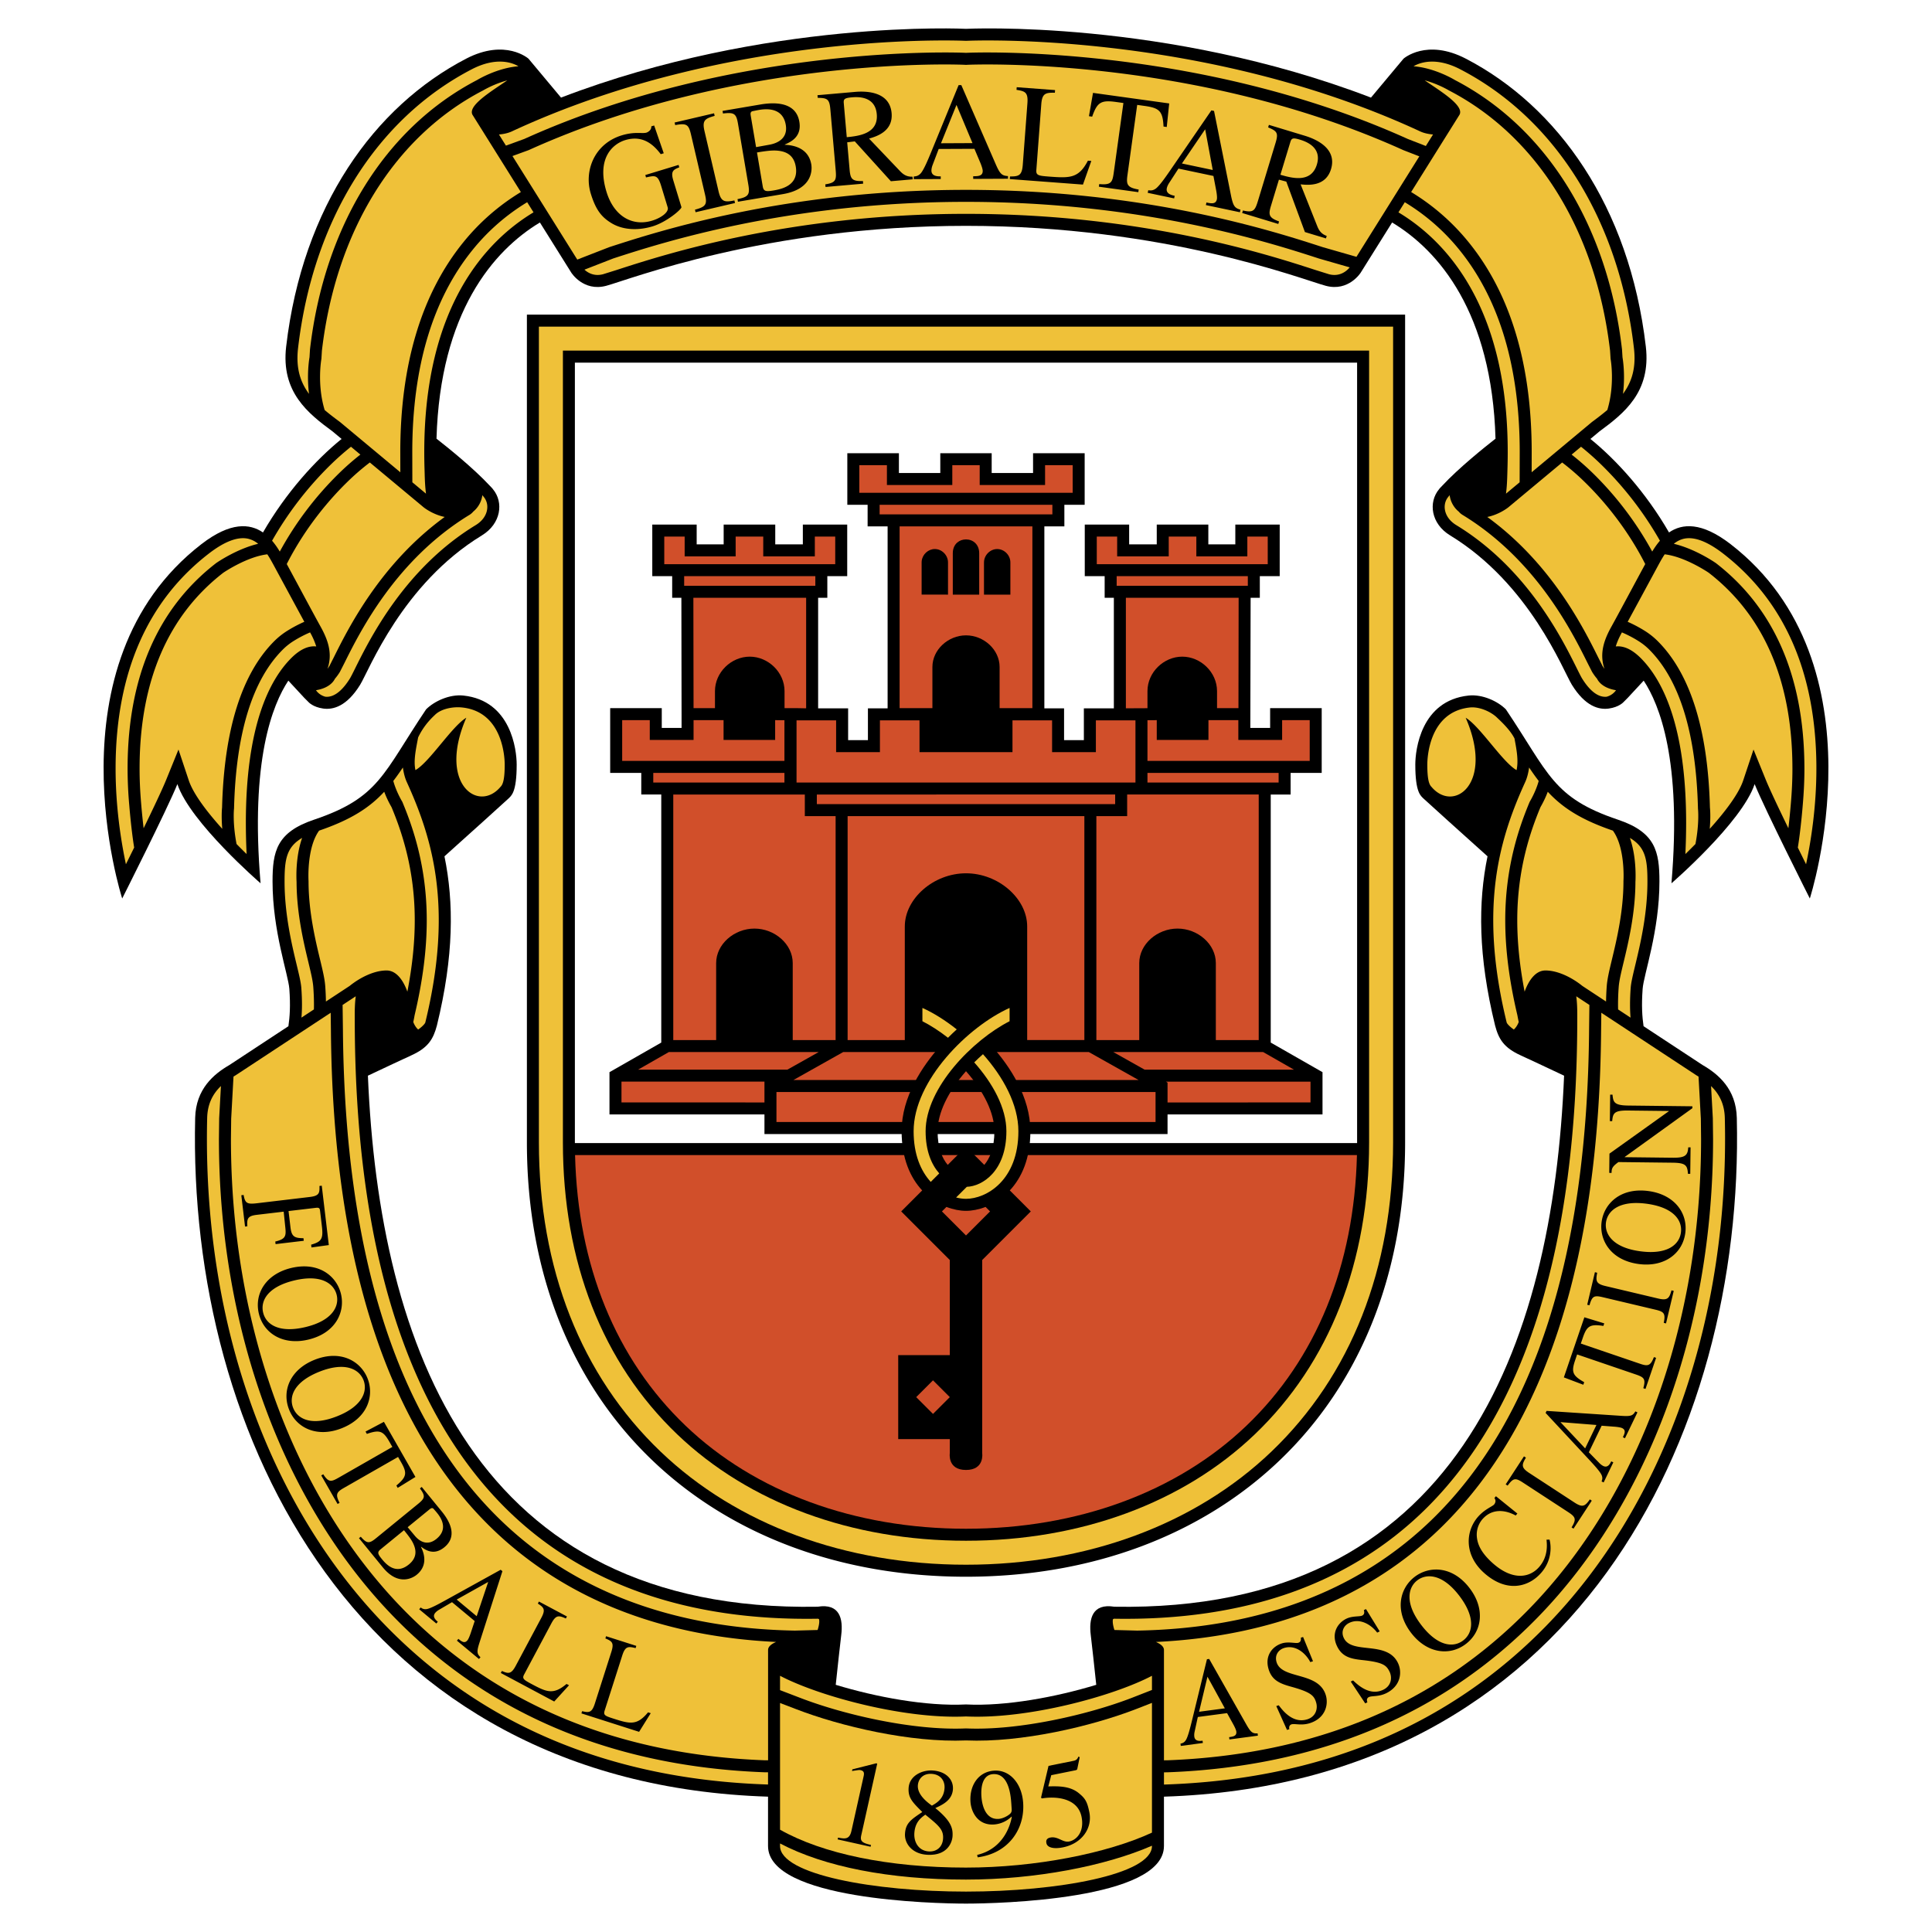
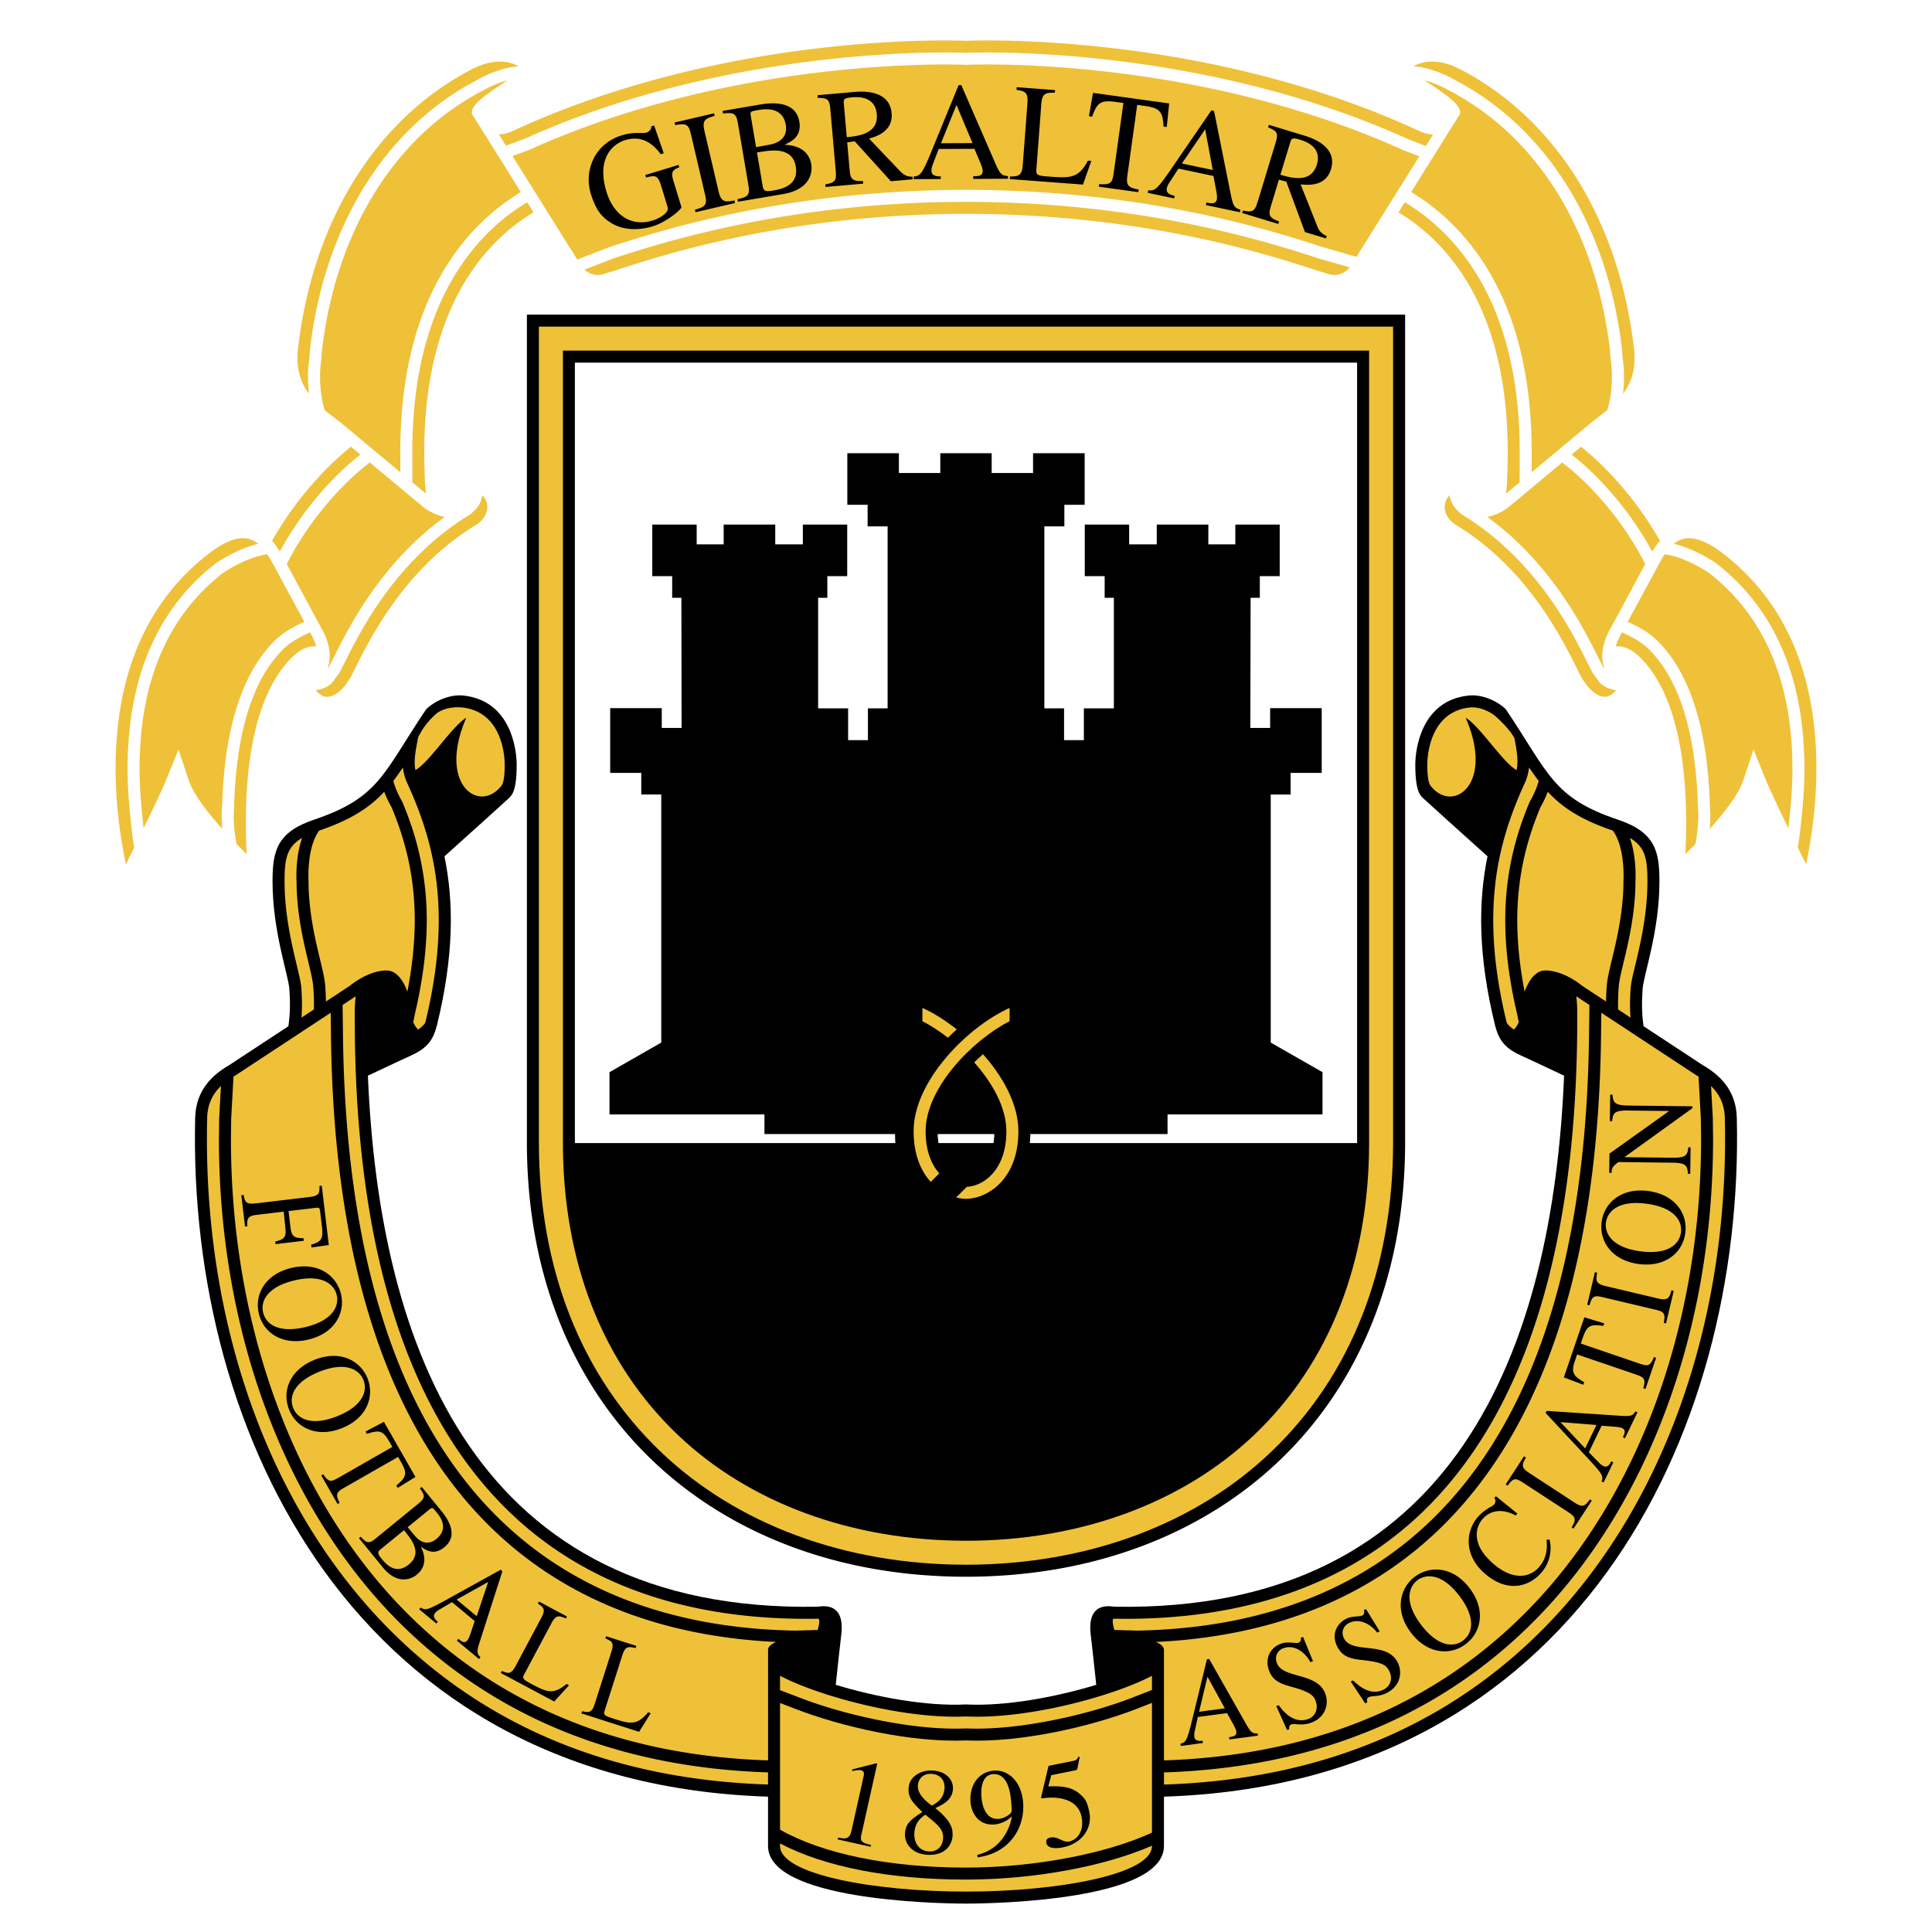
<svg xmlns="http://www.w3.org/2000/svg" width="2500" height="2500" viewBox="0 0 192.756 192.756">
  <g fill-rule="evenodd" clip-rule="evenodd">
-     <path fill="#fff" d="M0 0h192.756v192.756H0V0z" />
-     <path d="M172.664 54.292c-2.912-2.252-4.848-2.06-6.146-1.169-2.307-3.998-5.262-7.24-7.842-9.33l.902-.752c2.434-1.795 5.158-3.91 4.627-8.458-1.637-14.031-8.816-23.979-17.953-28.727-3.936-2.045-6.225 0-6.225 0l-3.244 3.882c-20.531-7.875-40.405-6.861-40.405-6.861S76.504 1.863 55.974 9.738l-3.245-3.882s-2.29-2.045-6.225 0c-9.137 4.748-16.316 14.696-17.954 28.727-.531 4.548 2.194 6.663 4.628 8.458l.903.752c-2.581 2.09-5.536 5.332-7.843 9.33-1.297-.891-3.233-1.083-6.146 1.169-15.48 11.97-7.9 35.35-7.9 35.35s4.469-8.857 5.506-11.411c1.277 3.831 8.299 9.895 8.299 9.895-1.04-12.298 1.196-17.833 2.77-20.219l1.6 1.726.419.419s.432.496 1.465.641c.989.138 2.353-.223 3.682-2.376.89-1.441 4.189-10.054 12.149-14.902 1.902-1.158 2.196-3.292 1.099-4.608 0 0-.091-.134-.31-.342-1.647-1.774-4.235-3.85-5.321-4.697.36-12.607 5.68-18.781 10.317-21.57l3.132 5.004s1.197 1.915 3.471 1.316 15.92-5.985 35.909-5.985c19.989 0 33.634 5.386 35.909 5.985 2.273.599 3.471-1.316 3.471-1.316l3.133-5.004c4.637 2.789 9.955 8.962 10.316 21.57-1.086.848-3.674 2.923-5.32 4.697-.219.208-.311.342-.311.342-1.096 1.317-.803 3.45 1.1 4.608 7.959 4.848 11.258 13.461 12.148 14.902 1.33 2.153 2.693 2.514 3.682 2.376 1.033-.145 1.467-.641 1.467-.641l.418-.419 1.6-1.726c1.572 2.386 3.811 7.921 2.77 20.219 0 0 7.021-6.064 8.299-9.895 1.037 2.554 5.506 11.411 5.506 11.411s7.578-23.38-7.903-35.35z" />
    <path d="M169.871 106.26l-5.893-3.875c-.135-.936-.215-2.025-.092-3.725.104-1.434 1.676-5.746 1.676-10.713 0-2.992-.396-4.908-4.129-6.164-6.541-2.2-6.885-4.607-11.193-11.012.07.106.139.223.205.345l-.205-.345c-.807-.809-2.332-1.52-3.709-1.377-4.777.497-5.326 5.446-5.326 6.883 0 2.812.537 3.112.836 3.411.215.213 4.133 3.737 6.369 5.747-.945 4.595-.945 9.932.754 16.876.363 1.377.883 2.229 2.574 2.992.621.281 2.82 1.314 4.311 2.018-1.121 27.027-10.732 53.58-44.869 52.982-2.234-.359-2.553 1.238-2.354 2.834.105.846.383 3.41.547 4.957-3.982 1.213-9.008 2.16-12.995 1.959-3.988.201-9.012-.746-12.996-1.959.165-1.547.441-4.111.547-4.957.2-1.596-.12-3.193-2.354-2.834-34.135.598-43.748-25.955-44.869-52.982 1.49-.703 3.689-1.736 4.312-2.018 1.69-.764 2.21-1.615 2.573-2.992 1.699-6.944 1.698-12.281.753-16.876 2.236-2.009 6.155-5.534 6.368-5.747.299-.299.838-.599.838-3.411 0-1.437-.551-6.386-5.327-6.883-1.376-.143-2.903.568-3.71 1.377l-.204.346c.066-.123.133-.239.204-.346-4.308 6.405-4.653 8.812-11.192 11.012-3.732 1.256-4.129 3.172-4.129 6.164 0 4.968 1.572 9.28 1.676 10.713.123 1.699.043 2.789-.093 3.725l-5.892 3.875c-1.556.898-3.343 2.395-3.411 5.268-.763 31.881 16.275 66.428 57.155 67.725v4.924c0 5.359 16.518 5.746 19.75 5.746 3.231 0 19.751-.387 19.751-5.746v-4.924c40.879-1.297 57.918-35.844 57.154-67.725-.067-2.874-1.854-4.37-3.411-5.268z" />
    <path d="M47.149 24.934c-3.992 4.925-6.016 11.716-6.016 20.181l.007 3.003 1.364 1.136c-.092-.664-.118-1.359-.137-2.07l-.013-.436a53.297 53.297 0 0 1-.025-1.632c0-14.676 6.282-21.154 10.901-23.931l-.632-1.01a20.888 20.888 0 0 0-5.449 4.759zM150.426 45.116c0 .533-.008 1.078-.025 1.632l-.012.436c-.02.711-.045 1.406-.137 2.07l1.363-1.136.008-3.003c0-8.465-2.025-15.256-6.016-20.181a20.853 20.853 0 0 0-5.451-4.758l-.633 1.01c4.622 2.776 10.903 9.254 10.903 23.93zM33.784 47.261a25.643 25.643 0 0 1 2.171-1.906l-.939-.783a27.263 27.263 0 0 0-2.068 1.832 34.489 34.489 0 0 0-5.803 7.545c.306.355.56.733.769 1.081a33.211 33.211 0 0 1 5.87-7.769zM36.899 46.142a23.537 23.537 0 0 0-2.28 1.976c-1.502 1.466-4.036 4.274-6.01 8.157.97 1.785 2.654 4.944 3.372 6.236.684 1.231 1.247 2.639.691 4.222.067-.093.135-.193.203-.304l-.006.021c.067-.145.188-.381.415-.826 1.447-2.911 4.675-9.397 11.084-14.047-1.212-.243-2.094-.957-2.094-.957l-5.375-4.478zM158.973 47.261a33.235 33.235 0 0 1 5.869 7.769c.209-.348.463-.726.77-1.081a34.454 34.454 0 0 0-5.805-7.545 27.267 27.267 0 0 0-2.066-1.832l-.939.783a25.98 25.98 0 0 1 2.171 1.906zM160.775 62.512c.717-1.292 2.4-4.452 3.371-6.236-1.975-3.883-4.508-6.691-6.01-8.157a23.653 23.653 0 0 0-2.279-1.976l-5.377 4.479s-.881.714-2.094.957c6.41 4.65 9.637 11.137 11.084 14.047.227.445.348.682.416.826a.207.207 0 0 1-.008-.021c.068.11.137.211.203.304-.554-1.584.009-2.992.694-4.223z" fill="#efc139" />
    <path d="M48.26 49.572l-.032-.038-.022-.032c-.002-.002-.029-.037-.083-.092a2.547 2.547 0 0 1-.91 1.635 1.491 1.491 0 0 1-.377.326c-7.353 4.478-10.944 11.703-12.481 14.795l-.446.874-.013.021c-.155.252-.311.46-.479.656-.146.3-.6.934-1.891 1.147.306.446.758.603.928.647 1.029.114 1.904-.923 2.459-1.822.105-.17.297-.556.519-1.003 1.486-2.991 4.968-9.994 12.026-14.293.633-.385 1.036-.93 1.137-1.532.016-.096.024-.191.024-.285a1.55 1.55 0 0 0-.359-1.004zM12.893 80.295a41.576 41.576 0 0 1-.163-3.615l.001-.272c.062-8.939 3.031-15.742 8.825-20.222l.013-.01.013-.009c.108-.075 2.069-1.417 4.174-1.911a2.4 2.4 0 0 0-1.031-.513c-1.028-.214-2.341.289-3.901 1.496-6.099 4.716-9.225 11.835-9.29 21.16l-.001.283c0 3.828.541 7.238 1.029 9.544l.823-1.664c-.285-1.762-.465-3.926-.492-4.267zM29.371 63.905a6.106 6.106 0 0 0-1.157.904c-3.039 3.039-4.674 8.363-4.863 15.825l-.001.027-.003.027c-.002.016-.152 1.419.254 3.52.342.349.68.687 1.005 1.003a66.422 66.422 0 0 1-.077-3.104c0-9.68 2.354-14.274 4.532-16.452 1.019-1.019 1.86-1.229 2.49-1.159a7.076 7.076 0 0 0-.614-1.401c-.527.223-1.079.508-1.566.81z" fill="#efc139" />
    <path d="M22.119 81.438c0-.49.028-.783.037-.861.2-7.765 1.953-13.355 5.212-16.614a7.408 7.408 0 0 1 1.374-1.076c.228-.142.861-.52 1.621-.85l-1.389-2.564-1.738-3.214c-.153-.277-.339-.616-.566-.955-1.994.235-4.234 1.731-4.392 1.838-5.481 4.243-8.291 10.728-8.351 19.271l-.001.27c0 1.125.052 2.273.159 3.514.043.541.13 1.467.244 2.438.963-1.98 1.868-3.889 2.259-4.852l1.22-3.002 1.024 3.074c.453 1.358 1.824 3.151 3.344 4.839-.043-.497-.057-.92-.057-1.256zM144.496 49.572l.031-.038.023-.032c.002-.002.029-.037.082-.092.105.777.537 1.34.91 1.635.098.118.219.229.377.326 7.354 4.478 10.945 11.703 12.482 14.795l.445.874.014.021c.156.252.311.46.479.656.146.3.6.934 1.891 1.147a1.662 1.662 0 0 1-.928.647c-1.029.114-1.904-.923-2.459-1.822-.105-.17-.297-.556-.52-1.003-1.486-2.991-4.969-9.994-12.027-14.293-.633-.385-1.035-.93-1.135-1.532a1.54 1.54 0 0 1-.025-.285c.001-.372.124-.721.36-1.004zM179.863 80.295c.109-1.271.164-2.453.164-3.615l-.002-.272c-.062-8.939-3.031-15.742-8.824-20.222l-.014-.01-.014-.009c-.107-.075-2.068-1.417-4.174-1.911a2.405 2.405 0 0 1 1.031-.513c1.027-.214 2.34.289 3.9 1.496 6.1 4.716 9.225 11.835 9.291 21.16v.283c0 3.828-.539 7.238-1.029 9.544-.258-.52-.535-1.082-.822-1.664.286-1.762.466-3.926.493-4.267zM163.385 63.905c.449.275.816.562 1.158.904 3.037 3.039 4.674 8.363 4.863 15.825v.027l.002.027c.002.016.152 1.419-.254 3.52-.342.349-.678.687-1.004 1.003.051-1.087.076-2.123.076-3.104 0-9.68-2.354-14.274-4.531-16.452-1.02-1.019-1.861-1.229-2.49-1.159.133-.447.34-.907.615-1.401.526.223 1.078.508 1.565.81z" fill="#efc139" />
    <path d="M170.637 81.438c0-.49-.027-.783-.037-.861-.197-7.765-1.951-13.355-5.211-16.614a7.467 7.467 0 0 0-1.373-1.076c-.229-.142-.863-.52-1.623-.85l1.389-2.564 1.738-3.214c.152-.277.34-.616.566-.955 1.994.235 4.234 1.731 4.393 1.838 5.48 4.243 8.291 10.728 8.35 19.271l.002.27c0 1.125-.053 2.273-.16 3.514a68.208 68.208 0 0 1-.244 2.438c-.963-1.98-1.867-3.889-2.26-4.852l-1.219-3.002-1.025 3.074c-.451 1.358-1.822 3.151-3.342 4.839.042-.497.056-.92.056-1.256zM52.306 13.864c21.196-9.576 43.726-8.607 43.952-8.597l.121.006.121-.006c.225-.011 22.757-.98 43.958 8.599l1.797.7.719-1.148c-.488-.041-.934-.146-1.27-.302-21.759-10.103-45.033-9.055-45.265-9.044l-.061.002-.061-.002c-.233-.012-23.506-1.06-45.265 9.044-.336.156-.781.261-1.27.302l.695 1.111c.93-.338 1.813-.658 1.829-.665zM131.604 25.797c-4.764-1.547-17.418-5.658-35.226-5.658-17.79 0-30.421 4.097-35.19 5.646l-2.876 1.119c.34.312.961.69 1.854.456l1.358-.425c4.715-1.531 17.237-5.599 34.855-5.599s30.142 4.067 34.854 5.599l1.359.425c1.131.297 1.826-.386 2.068-.685l-3.056-.878z" fill="#efc139" />
    <path d="M60.77 24.664l.016-.006.016-.005c4.808-1.562 17.579-5.71 35.576-5.71s30.782 4.153 35.575 5.71l3.381.97c1.242-1.984 4.207-6.719 6.273-10.023l-1.611-.627-.014-.007C119.037 5.495 96.78 6.453 96.559 6.463l-.18.009-.18-.009c-.222-.011-22.48-.968-43.424 8.502l-.021.01-1.626.592 6.467 10.332 3.175-1.235zM30.729 37.635c0-1.082.124-1.84.151-1.99l.048-.785c1.437-12.312 7.508-22.103 16.658-26.868.194-.117 2.078-1.224 4.14-1.38-.559-.331-2.165-.996-4.669.306C37.536 11.866 31.224 22 29.739 34.722a8.675 8.675 0 0 0-.061 1.003c0 1.471.429 2.595 1.153 3.572a13.487 13.487 0 0 1-.102-1.662zM162.027 37.635c0-1.082-.125-1.84-.15-1.99l-.049-.785c-1.438-12.312-7.508-22.103-16.658-26.868-.193-.117-2.078-1.224-4.141-1.38.559-.331 2.166-.996 4.67.306 9.521 4.948 15.832 15.082 17.318 27.804.041.352.061.686.061 1.003 0 1.471-.43 2.595-1.152 3.572.074-.601.101-1.166.101-1.662z" fill="#efc139" />
    <path d="M50.611 8.018a10.455 10.455 0 0 0-2.415 1.005l-.018.01-.018.009C39.355 13.618 33.508 23.079 32.116 35l-.044.726-.003.074-.007.035c-.005.029-.447 2.523.329 5.073.46.391.962.775 1.499 1.171l.028.021 6.024 5.02-.005-2.002c0-8.749 2.114-15.792 6.283-20.937a22.085 22.085 0 0 1 5.746-5.019l-4.782-7.64c-.665-.918 1.816-2.391 3.427-3.504zM160.693 35.833l-.006-.035-.004-.074-.045-.726c-1.391-11.921-7.238-21.382-16.043-25.958l-.018-.009-.018-.01c-.02-.012-1.09-.652-2.416-1.005 1.611 1.113 4.092 2.586 3.428 3.503l-4.781 7.64a22.101 22.101 0 0 1 5.746 5.019c4.168 5.144 6.281 12.188 6.281 20.937l-.004 2.002 6.023-5.02.029-.021c.537-.396 1.037-.78 1.498-1.171.778-2.548.336-5.042.33-5.072zM46.102 70.585c-.93-.097-2.049.131-2.657.691-.232.233-1.089.958-1.728 2.298-.213 1.128-.479 2.32-.268 3.259 1.411-.8 3.643-4.376 5.075-5.225-2.873 6.583 1.197 9.533 3.412 6.896.264-.25.419-.834.419-2.229 0-.536-.119-5.26-4.253-5.69zM151.1 73.674c-.479-.952-1.557-1.892-1.789-2.124-.607-.56-1.727-1.062-2.656-.965-4.135.43-4.252 5.154-4.252 5.692 0 1.395.154 1.979.418 2.229 2.215 2.637 6.283-.313 3.41-6.896 1.434.849 3.666 4.425 5.076 5.225.211-.94.005-2.033-.207-3.161zM41.722 102.717c.61-.434.707-.688.708-.691.952-3.893 1.344-7.253 1.344-10.221 0-5.74-1.467-10.006-3.186-13.774-.195-.427-.318-.926-.392-1.458-.318.475-.632.921-.956 1.342.281 1.051.865 2.024.873 2.037l.023.039.018.042c1.04 2.497 2.423 6.434 2.423 11.771 0 2.931-.397 6.036-1.212 9.489-.007.043-.051.299-.132.674.122.322.29.574.489.75zM151.523 101.967c-.08-.377-.125-.631-.133-.674-.814-3.453-1.211-6.558-1.211-9.489 0-5.337 1.383-9.274 2.422-11.771l.018-.042.025-.039c.006-.013.592-.986.871-2.037a24.981 24.981 0 0 1-.955-1.342c-.074.532-.197 1.031-.393 1.458-1.719 3.768-3.186 8.034-3.186 13.774 0 2.968.393 6.329 1.344 10.221 0 .004.098.258.709.691.198-.176.366-.428.489-.75zM31.325 100.232c0-.549-.022-1.119-.067-1.746-.046-.639-.232-1.408-.489-2.48-.469-1.95-1.175-4.894-1.18-8.027-.003-.051-.017-.278-.017-.631 0-.841.082-2.368.571-3.75-1.564.92-1.752 2.151-1.752 4.348 0 3.287.73 6.327 1.214 8.338.244 1.014.42 1.746.459 2.289.045.621.064 1.166.064 1.658 0 .482-.02.906-.051 1.297l1.241-.816c.004-.155.007-.314.007-.48z" fill="#efc139" />
    <path d="M38.566 96.824c1.03 0 1.702 1.07 2.078 2.115.492-2.544.736-4.896.736-7.135 0-5.1-1.318-8.874-2.317-11.277a10.385 10.385 0 0 1-.729-1.532c-1.468 1.584-3.309 2.788-6.495 3.876-.947 1.297-1.069 3.48-1.069 4.492 0 .33.013.536.013.544l.001.021v.02c0 3.004.69 5.878 1.148 7.783.27 1.124.465 1.934.518 2.67.039.539.061 1.039.067 1.521l2.362-1.553c1.018-.822 2.429-1.545 3.687-1.545zM162.629 100.232c0-.492.018-1.037.064-1.658.039-.543.215-1.275.459-2.289.482-2.011 1.213-5.051 1.213-8.338 0-2.197-.188-3.428-1.752-4.348.49 1.381.57 2.908.57 3.75 0 .353-.012.58-.016.631-.006 3.133-.711 6.077-1.18 8.027-.258 1.072-.443 1.842-.49 2.48a24.196 24.196 0 0 0-.066 1.746c0 .166.004.324.008.48l1.24.816a16.21 16.21 0 0 1-.05-1.297zM154.189 96.824c1.258 0 2.67.723 3.688 1.545l2.359 1.553c.008-.482.029-.982.068-1.521.055-.736.248-1.547.518-2.67.459-1.905 1.15-4.779 1.15-7.783v-.041c0-.008.014-.214.014-.544 0-1.012-.121-3.194-1.068-4.492-3.188-1.088-5.027-2.292-6.496-3.876a10.276 10.276 0 0 1-.729 1.532c-.998 2.404-2.316 6.177-2.316 11.277 0 2.239.244 4.591.734 7.135.377-1.044 1.049-2.115 2.078-2.115zM116.129 164.625v11.002l.33-.002c14.707-.553 26.85-5.621 36.072-15.068 10.922-11.186 17.186-28.287 17.186-46.922l-.023-2.029-.23-4.193c-.064-.039-.125-.078-.189-.115l-.031-.018-.029-.02-9.451-6.217-.021 1.748c-.184 22.682-5.525 39.342-15.875 49.516-7.207 7.08-16.803 10.947-28.541 11.512.476.204.802.466.802.806z" fill="#efc139" />
    <path d="M172.111 113.635c0-.691-.01-1.385-.025-2.078-.031-1.293-.467-2.324-1.373-3.201l.176 3.211.025 2.061c0 18.951-6.389 36.359-17.525 47.766-9.445 9.674-21.861 14.865-36.904 15.428l-.355.004v1.219c15.516-.494 28.336-5.797 38.117-15.814 11.409-11.688 17.864-29.307 17.864-48.596zM77.432 163.818c-11.739-.564-21.334-4.432-28.541-11.512-10.352-10.174-15.692-26.834-15.875-49.516l-.022-1.748a69529.24 69529.24 0 0 1-9.451 6.217l-.029.02-.03.018c-.065.037-.126.076-.188.115l-.231 4.193-.024 2.029c0 18.635 6.264 35.736 17.185 46.922 9.224 9.447 21.367 14.516 36.074 15.068l.331.002v-11.002c-.003-.339.322-.601.801-.806z" fill="#efc139" />
    <path d="M76.271 176.82c-15.042-.562-27.458-5.754-36.904-15.428-11.137-11.406-17.525-28.814-17.525-47.766l.025-2.061.176-3.211c-.908.877-1.343 1.908-1.374 3.201a84.81 84.81 0 0 0-.025 2.078c0 19.289 6.455 36.908 17.866 48.594 9.78 10.018 22.6 15.32 38.117 15.814v-1.219l-.356-.002zM158.574 100.262l-.031 2.516c-.18 22.357-5.4 38.732-15.518 48.674-7.359 7.232-17.316 11.012-29.566 11.234l-2.273-.061c-.133-.408-.166-.684-.166-.854a.59.59 0 0 1 .031-.234.33.33 0 0 1 .135-.037c12.986.221 23.416-3.447 31.002-10.902 10.07-9.896 15.176-26.383 15.176-49.006v-.363c0-.51-.01-1.156-.1-1.83l1.31.863z" fill="#efc139" />
    <path d="M34.181 100.262l.033 2.516c.18 22.357 5.4 38.732 15.518 48.674 7.359 7.232 17.316 11.012 29.566 11.234l2.274-.061c.132-.408.166-.684.166-.854 0-.162-.028-.227-.031-.234a.334.334 0 0 0-.135-.037c-12.987.221-23.415-3.447-31.001-10.902-10.071-9.896-15.177-26.383-15.177-49.006l-.001-.363c0-.51.01-1.156.1-1.83l-1.312.863zM79.836 169.396c4.225 1.633 11.194 3.283 16.516 3.049h.052c5.321.234 12.292-1.416 16.514-3.049l2.014-.787v-1.416c-3.904 2.047-12.416 4.35-18.554 4.057-6.138.293-14.648-2.01-18.553-4.057v1.432l2.011.771z" fill="#efc139" />
    <path d="M96.378 186.33c6.929 0 14.116-1.432 18.554-3.488v-12.947l-1.58.617c-4.475 1.73-11.455 3.367-16.974 3.131-5.519.236-12.498-1.4-16.971-3.129l-1.582-.605v12.639c4.239 2.401 10.854 3.782 18.553 3.782z" fill="#efc139" />
    <path d="M96.378 187.527c-7.654 0-14.132-1.283-18.553-3.605v.254c0 2.848 9.433 4.549 18.553 4.549 9.12 0 18.554-1.701 18.554-4.549v-.029c-4.641 2.025-11.647 3.38-18.554 3.38z" fill="#efc139" />
    <path d="M67.773 16.692c-.557.228-.887.357-.6 1.3l.813 2.669c.057.186-1.44 1.483-2.872 1.92-1.289.393-2.855.434-4.091-.308-.924-.561-1.553-1.225-2.083-2.965-.679-2.231.337-4.965 3.097-5.805 1.314-.4 2.047-.144 2.463-.271.104-.032.514-.229.478-.625l.287-.087.957 2.771-.299.091c-.643-.849-1.72-1.958-3.542-1.404-1.236.377-2.895 1.796-1.872 5.157.732 2.404 2.542 3.493 4.561 2.878.885-.269 1.69-.848 1.545-1.326l-.655-2.152c-.336-1.102-.6-1.036-1.506-.833l-.073-.239 3.32-1.01.072.239zM69.338 20.918c1.12-.29 1.225-.558 1-1.518l-1.402-6.003c-.234-1-.458-1.119-1.57-.916l-.06-.257 3.936-.92.06.257c-.958.267-1.267.439-1.014 1.521l1.402 6.003c.247 1.055.596 1.115 1.583.913l.06.257-3.936.92-.059-.257zM75.525 15.212c1.288-.218 1.729-.223 2.208-.163.735.101 1.469.44 1.659 1.563.312 1.834-1.291 2.232-2.176 2.383-.778.132-1.029.119-1.115-.388l-.576-3.395zm-3.393-3.888c1.109-.132 1.325 0 1.497 1.014l1.031 6.078c.165.972.043 1.232-1.079 1.451l.044.26 4.481-.76c2.978-.505 2.926-2.44 2.838-2.96-.244-1.438-1.429-1.912-2.637-1.961l-.005-.027c.578-.253 1.708-.754 1.45-2.274-.36-2.122-2.74-1.915-3.907-1.717l-3.756.638.043.258zm2.768.206c-.035-.206-.04-.402.228-.447.134-.023.32-.068.601-.116.953-.162 2.392-.138 2.668 1.49.276 1.629-1.315 1.928-1.691 1.991l-1.272.23-.534-3.148zM84.183 10.285c-.035-.401.079-.509.797-.572.556-.049 2.335-.164 2.496 1.676.174 1.978-1.856 2.184-2.994 2.298l-.299-3.402zm6.86 7.342c-.559.021-.905-.199-1.237-.546l-3.1-3.254c.679-.199 2.413-.687 2.25-2.54-.188-2.13-2.449-2.224-3.656-2.118l-3.74.329.023.263c.957.013 1.171.12 1.261 1.143l.526 5.989c.091 1.038.062 1.333-1.029 1.499l.023.263 3.754-.33-.022-.263c-1.09.04-1.248-.211-1.33-1.137l-.24-2.725.757-.095 3.601 3.977 2.182-.192-.023-.263zM93.883 14.293l1.547-3.826 1.595 3.811-3.142.015zm6.683 3.274c-.6-.039-.791-.191-1.23-1.203l-3.424-7.871-.272.001-2.799 6.83c-.256.612-.673 1.628-.985 1.976-.244.265-.475.294-.692.309l.001.264 2.694-.012-.002-.264c-.286.001-.925.004-.928-.579 0-.153.04-.348.106-.528l.619-1.627 3.564-.016.564 1.331c.082.194.262.651.264.874.002.514-.447.53-.951.532l.002.264 3.469-.016v-.265zM105.244 9.251c-.926-.014-1.273.057-1.355 1.151l-.492 6.549c-.043.553.199.586 1.326.671 2.035.153 2.908.163 3.818-1.592l.34.026-.834 2.36-7.299-.55.02-.263c.873.01 1.193-.091 1.275-1.157l.463-6.147c.082-1.093-.238-1.201-1.088-1.335l.02-.263 3.828.288-.022.262zM113.57 19.172l-3.936-.545.037-.262c1.234.115 1.318-.195 1.459-1.213l.953-6.876-.729-.101c-1.482-.205-1.883.006-2.387 1.463l-.322-.045.404-2.327 7.602 1.054-.244 2.349-.322-.045c-.074-1.552-.416-1.852-1.898-2.058l-.729-.101-.975 7.028c-.129.935-.004 1.219 1.123 1.417l-.036.262zM117.92 16.311l2.32-3.413.756 4.062-3.076-.649zm5.842 4.609c-.576-.164-.73-.353-.949-1.435l-1.688-8.416-.266-.056-4.176 6.087c-.379.544-1.002 1.449-1.379 1.724-.295.208-.525.187-.742.156l-.055.258 2.637.556.055-.258c-.279-.059-.906-.191-.785-.761.031-.149.111-.332.215-.494l.947-1.46 3.488.735.271 1.419c.039.207.119.692.072.909-.105.503-.549.424-1.041.32l-.055.258 3.396.716.055-.258zM128.74 14.166c.117-.385.262-.442.951-.233.535.162 2.229.72 1.693 2.486-.578 1.9-2.539 1.334-3.637 1.016l.993-3.269zm3.627 9.371c-.525-.188-.766-.523-.943-.969l-1.662-4.175c.703.068 2.492.263 3.033-1.517.621-2.046-1.443-2.977-2.602-3.329l-3.594-1.09-.076.252c.883.369 1.041.548.744 1.531l-1.746 5.753c-.303.997-.439 1.26-1.514 1.006l-.076.252 3.605 1.094.076-.252c-1.023-.369-1.078-.661-.809-1.551l.795-2.617.736.195 1.857 5.032 2.098.636.078-.251zM83.611 183.338c.696.131 1.143.205 1.339-.678l1.204-5.396c.056-.252.125-.561-.28-.652-.143-.031-.143-.031-.869.082l.037-.166 2.387-.605.09.043-1.594 7.15c-.127.572.082.756.976.955l-.04.18-3.289-.734.039-.179zM92.32 181.049c1.338 1.088 1.827 1.486 1.77 2.389-.054.852-.659 1.328-1.426 1.279-.987-.062-1.498-.889-1.438-1.828.069-1.108.684-1.547 1.094-1.84zm-2.028 1.904c-.06.949.681 2 2.192 2.096 2.023.127 2.511-1.213 2.551-1.846.051-.816-.16-1.539-1.719-2.812.68-.312 1.688-.762 1.758-1.883.059-.926-.646-1.777-2.023-1.865-1.048-.066-2.32.514-2.398 1.744-.062.988.399 1.434 1.365 2.398-1.137.762-1.66 1.108-1.726 2.168zm1.283-4.824c.037-.586.467-1.207 1.381-1.15.938.061 1.323.746 1.281 1.416-.068 1.072-.778 1.479-1.261 1.754-.421-.307-1.461-1.071-1.401-2.02zM100.934 180.469c.014.219-.014.367-.164.5-.242.225-.738.477-1.141.504-1.291.084-1.652-1.324-1.713-2.25-.066-.998.139-2.15 1.162-2.217 1.621-.105 1.775 2.27 1.824 2.988l.032.475zm-3.391 4.836c3.082-.398 4.709-2.83 4.539-5.414-.133-2.033-1.395-3.334-2.893-3.234-1.582.104-2.472 1.482-2.365 3.104.065 1 .718 2.375 2.351 2.268a2.809 2.809 0 0 0 1.748-.787l.025.023c-.053.309-.541 3.117-3.459 3.799l.054.241zM104.588 178.23c.992-.025 2.158-.051 3.037.668.641.52.844.84 1.059 1.904.322 1.592-.738 3.127-2.629 3.508-.945.191-1.566.018-1.652-.412-.025-.121-.096-.467.383-.564.766-.154 1.24.521 1.887.393.777-.158 1.527-1.008 1.232-2.467-.387-1.916-2.619-2.049-3.922-1.836-.072.014-.121-.051-.104-.141l.732-3.1 2.5-.506c.312-.064.393-.217.488-.424l.123.062-.238 1.158c-.014.113-.121.137-.254.162l-2.346.475-.296 1.12zM27.464 123.869c1.004-.242 1.093-.525 1.006-1.363l-.167-1.619-2.655.314c-.91.107-1.029.348-.971 1.145l-.23.027-.371-3.123.23-.027c.148.83.346.943 1.34.824l5.25-.623c.958-.113.999-.389.976-1.1l.23-.027.703 5.924-1.73.238-.033-.279c1.059-.295 1.219-.607 1.072-1.846l-.18-1.518c-.033-.277-.091-.352-.455-.307l-2.691.318.192 1.617c.108.914.375 1.088 1.297 1.09l.031.258-2.813.334-.031-.257zM26.253 130.955c-.29-1.213.5-2.58 3.111-3.205 2.707-.648 3.959.334 4.227 1.447.267 1.115-.405 2.557-3.112 3.205-2.612.625-3.936-.236-4.226-1.447zm-.427.102c.474 1.977 2.411 3.199 4.94 2.594 2.731-.652 3.682-2.764 3.252-4.555-.429-1.793-2.232-3.242-4.963-2.59-2.529.605-3.702 2.574-3.229 4.551zM29.249 140.467c-.459-1.16.128-2.625 2.625-3.615 2.588-1.025 3.967-.232 4.389.834.422 1.064-.037 2.588-2.625 3.613-2.497.992-3.93.326-4.389-.832zm-.409.162c.75 1.889 2.841 2.824 5.258 1.865 2.61-1.035 3.252-3.258 2.573-4.971s-2.67-2.893-5.281-1.857c-2.417.959-3.299 3.072-2.55 4.963zM33.679 150.051l-1.628-2.848.201-.115c.55.863.811.754 1.595.305l5.299-3.031-.301-.525c-.613-1.072-.965-1.221-2.243-.775l-.134-.234 1.835-.971 3.145 5.498-1.768 1.09-.134-.234c1.049-.871 1.083-1.254.47-2.326l-.301-.525-5.416 3.096c-.721.412-.855.645-.419 1.482l-.201.113zM40.305 152.67c.682.836.862 1.152 1.009 1.525.218.576.254 1.258-.521 1.891-1.267 1.035-2.212.051-2.681-.521-.412-.506-.502-.693-.152-.979l2.345-1.916zm1.591-4.17c.545.744.531.959-.169 1.531l-4.199 3.428c-.671.549-.917.576-1.533-.141l-.18.146 2.373 2.906c1.577 1.932 3.024 1.041 3.384.746.993-.811.878-1.877.431-2.773l.019-.016c.424.307 1.257.902 2.307.047 1.466-1.197.355-2.828-.263-3.586l-1.99-2.436-.18.148zm.952 2.094c.142-.115.289-.207.431-.033.071.088.18.201.329.385.505.617 1.064 1.67-.062 2.588-1.125.918-1.99-.102-2.188-.346l-.685-.818 2.175-1.776zM45.565 159.588l3.14-1.756-1.146 3.416-1.994-1.66zm2.373 5.754c-.356-.344-.392-.549-.098-1.463l2.285-7.121-.173-.143-5.63 3.113c-.508.277-1.345.74-1.739.809-.304.049-.466-.055-.612-.16l-.148.18 1.709 1.422.148-.178c-.181-.152-.587-.49-.259-.883.086-.104.221-.215.366-.301l1.311-.768 2.262 1.883-.396 1.195c-.058.176-.203.578-.328.729-.289.346-.582.119-.901-.146l-.148.178 2.202 1.832.149-.178zM56.455 161.479c-.697-.316-.985-.373-1.439.477l-2.718 5.096c-.23.43-.057.537.765.977 1.486.793 2.144 1.088 3.461-.021l.248.131-1.476 1.621-5.331-2.846.109-.203c.657.295.937.318 1.379-.51l2.552-4.783c.454-.85.25-1.043-.345-1.43l.109-.203 2.795 1.49-.109.204zM63.415 164.432c-.742-.186-1.036-.189-1.33.729l-1.758 5.502c-.148.465.041.537.928.82 1.605.514 2.305.686 3.401-.643l.268.086-1.16 1.859-5.756-1.84.071-.221c.699.172.979.146 1.266-.75l1.649-5.162c.293-.92.06-1.07-.596-1.346l.07-.221 3.017.965-.07.222zM119.631 170.783l.838-3.498 1.734 3.156-2.572.342zm5.84 2.155c-.496.029-.67-.082-1.143-.92l-3.688-6.504-.223.029-1.525 6.25c-.141.561-.367 1.49-.584 1.826-.17.258-.355.307-.531.342l.029.23 2.205-.293-.031-.23c-.234.031-.758.102-.824-.408a1.456 1.456 0 0 1 .027-.471l.324-1.484 2.918-.387.609 1.1c.09.16.287.541.312.734.061.447-.305.508-.717.564l.031.229 2.838-.377-.027-.23zM130.998 165.744l-.27.082c-.471-.904-1.477-1.75-2.605-1.408-.537.162-.979.689-.76 1.414.529 1.754 4.191.904 4.914 3.301.299.994-.094 2.336-1.633 2.799-.816.248-1.463.01-1.787.105-.225.068-.273.299-.217.486l-.236.072-1.07-2.381.248-.076c.369.488 1.377 1.844 2.828 1.406.861-.26 1.09-1.057.9-1.688-.201-.666-.492-1.012-2.377-1.541-1.176-.32-2.02-.627-2.367-1.785-.402-1.332.379-2.281 1.348-2.574.645-.193 1.346.029 1.613-.053.303-.09.273-.375.258-.512l.225-.066.988 2.419zM137.654 162.764l-.252.123c-.613-.814-1.742-1.484-2.801-.965-.506.248-.854.84-.52 1.52.807 1.645 4.283.211 5.385 2.457.457.932.287 2.32-1.154 3.029-.768.375-1.443.244-1.746.393-.213.105-.223.34-.135.516l-.223.109-1.443-2.176.232-.113c.445.42 1.658 1.594 3.02.926.807-.396.904-1.219.613-1.811-.307-.625-.65-.918-2.596-1.135-1.213-.125-2.094-.291-2.627-1.375-.613-1.25.004-2.314.912-2.76.604-.297 1.332-.191 1.584-.314.281-.139.209-.416.17-.547l.213-.104 1.368 2.227zM145.984 163.668c-.992.756-2.561.588-4.189-1.549-1.689-2.213-1.297-3.756-.387-4.451.912-.693 2.504-.664 4.191 1.549 1.628 2.137 1.376 3.695.385 4.451zm.266.35c1.617-1.232 1.951-3.498.373-5.566-1.701-2.232-4.016-2.248-5.48-1.131s-2.062 3.352-.359 5.586c1.575 2.066 3.851 2.343 5.466 1.111zM151.219 151.201c-1.15-.629-2.42-.662-3.326.381a2.378 2.378 0 0 0-.547 1.758c.062.637.328 1.521 1.652 2.678 1.951 1.699 3.631 1.391 4.561.322.908-1.041.785-2.221.738-2.725l.299-.008c.012.025.525 1.756-.832 3.314-1.188 1.363-3.348 2.059-5.639.061-2.062-1.797-1.936-4.189-.668-5.646.658-.754 1.441-1.039 1.604-1.225.037-.043.279-.322.035-.654l.154-.178 2.139 1.729-.17.193zM156.795 152.387c.504-.812.402-1.039-.322-1.514l-4.539-2.963c-.756-.494-.965-.441-1.516.311l-.195-.125 1.824-2.795.195.127c-.418.707-.5.988.318 1.523l4.537 2.963c.799.521 1.047.363 1.523-.32l.193.127-1.824 2.793-.194-.127zM158.15 144.506l-2.463-2.621 3.59.285-1.127 2.336zm5.01-3.694c-.248.428-.438.512-1.396.447l-7.461-.494-.098.203 4.383 4.709c.391.426 1.043 1.125 1.205 1.492.121.281.061.465-.006.633l.209.1.965-2.002-.209-.102c-.102.213-.33.688-.793.465a1.47 1.47 0 0 1-.379-.283l-1.062-1.086 1.279-2.65 1.256.096c.184.012.609.057.785.141.408.197.258.535.076.91l.209.102 1.244-2.58-.207-.101zM165.23 135.471l-1.059 3.104-.219-.074c.283-.982.029-1.105-.826-1.398l-5.777-1.971-.195.574c-.4 1.17-.279 1.531.902 2.195l-.088.256-1.943-.734 2.047-5.996 1.984.607-.086.254c-1.346-.211-1.656.016-2.055 1.186l-.197.574 5.906 2.014c.785.27 1.047.217 1.387-.664l.219.073zM165.992 131.982c.197-.934.025-1.113-.816-1.312l-5.275-1.25c-.879-.209-1.059-.09-1.32.807l-.225-.053.768-3.246.227.053c-.154.807-.135 1.1.814 1.324l5.275 1.25c.926.219 1.107-.014 1.322-.818l.227.055-.77 3.246-.227-.056zM167.705 122.973c-.166 1.236-1.395 2.227-4.059 1.867-2.758-.371-3.572-1.738-3.418-2.873.152-1.137 1.299-2.24 4.059-1.869 2.66.359 3.584 1.638 3.418 2.875zm.436.058c.271-2.014-1.096-3.854-3.672-4.199-2.783-.375-4.43 1.25-4.676 3.076-.246 1.824.912 3.828 3.695 4.203 2.578.346 4.383-1.064 4.653-3.08zM160.879 109.215c.076.709.121 1.068 1.549 1.086l6.422.074-.002.191-6.748 4.863-.002.023 4.762.055c1.258.016 1.529-.217 1.576-1.037l.232.004-.031 2.639-.232-.002c-.051-.855-.23-1.094-1.551-1.109l-5.383-.062c-.617.453-.68.631-.684 1.082l-.232-.004.021-1.92 5.924-4.232v-.023l-4.078-.047c-1.404-.018-1.504.297-1.574 1.059l-.232-.002.031-2.641.232.003zM52.569 31.391v82.59c0 26.812 18.775 43.33 43.809 43.33s43.81-16.518 43.81-43.33v-82.59H52.569z" />
    <path d="M53.766 32.587v81.393c0 12.586 4.2 23.256 12.147 30.855 7.606 7.271 18.425 11.277 30.465 11.277s22.858-4.006 30.464-11.277c7.947-7.6 12.148-18.27 12.148-30.855V32.587H53.766z" fill="#efc139" />
    <path d="M136.596 113.98c0 11.916-3.945 21.988-11.406 29.125-7.16 6.844-17.391 10.615-28.812 10.615-11.42 0-21.652-3.771-28.81-10.615-7.463-7.137-11.407-17.209-11.407-29.125V34.981h80.435v78.999z" />
-     <path d="M57.374 115.242c.268 11.029 4.064 20.346 11.021 26.998 6.935 6.631 16.872 10.283 27.983 10.283 11.11 0 21.05-3.652 27.983-10.283 6.957-6.652 10.752-15.969 11.021-26.998H57.374z" fill="#d14f2a" />
    <path d="M135.398 114.045v-.064-77.802H57.356v77.802l.001.064h78.041z" fill="#fff" />
    <path d="M126.781 104.018V79.269h1.984v-2.154h3.102v-6.464h-5.146v1.975h-1.975l.029-12.987h.918v-2.155h1.984v-5.147h-4.428v1.975h-2.693v-1.975h-5.146v1.975h-2.754v-1.975h-4.428v5.147h1.984v2.155h.918v11.032h-2.992v3.172h-1.975v-3.172h-1.967V52.517h1.996v-2.154h2.025v-5.147h-5.148v1.976H98.94v-1.976h-5.127v1.976h-4.129v-1.976h-5.147v5.147h2.025v2.154h1.995v18.154h-1.965v3.172h-1.975v-3.172h-2.992V59.639h.918v-2.155h1.984v-5.147H80.1v1.975h-2.753v-1.975H72.2v1.975h-2.693v-1.975h-4.429v5.147h1.985v2.155h.918L68 71.27v1.356h-1.975v-1.975h-5.147v6.464h3.102v2.154h1.995v24.749l-5.167 2.953v4.217H76.27v1.955h40.216v-1.955h15.461v-4.217l-5.166-2.953z" />
-     <path d="M107.021 46.413h-2.754v1.975h-6.523v-1.975h-2.733v1.975h-6.523v-1.975h-2.753v2.753h21.287l-.001-2.753zM104.996 50.362H87.76v.958h17.236v-.958zM96.378 63.389c1.776 0 3.353 1.428 3.353 3.158v4.104h3.27V52.517H89.754v18.134h3.272v-4.104c.001-1.73 1.576-3.158 3.352-3.158zm1.796-7.276c0-.731.619-1.335 1.316-1.335s1.316.604 1.316 1.335v3.213h-2.633v-3.213h.001zm-3.113-.918c0-.055.003-.109.007-.162.071-.784.655-1.216 1.31-1.216.698 0 1.317.492 1.317 1.378v4.13h-2.634v-4.13zm-3.111.918c0-.046.002-.091.007-.136.07-.669.655-1.2 1.31-1.2.698 0 1.316.604 1.316 1.335v3.213H91.95v-3.212zM96.378 87.129c3.235 0 6.104 2.527 6.104 5.3v11.338h5.705V81.423h-23.62v22.344h5.706V92.429c.001-2.772 2.87-5.3 6.105-5.3zM81.496 80.227h29.764v-.958H81.496v.958zM79.471 71.868v6.204h33.814v-6.204h-3.949v3.171h-4.369v-3.171h-3.951v3.171H91.74v-3.171h-3.95v3.171h-4.37v-3.171h-3.949z" fill="#d14f2a" />
-     <path d="M67.172 103.768h4.279v-7.682c0-1.885 1.795-3.441 3.82-3.441s3.82 1.556 3.82 3.441v7.682h4.279V81.424h-3.072V79.27H67.172v24.498zM74.803 65.514c1.84 0 3.471 1.556 3.471 3.441v1.695l1.187.001s.758.017.968.018V59.64H69.178l.018 11.012h2.136v-1.696c0-1.886 1.631-3.442 3.471-3.442zM81.346 57.484H68.259v.958h13.087v-.958zM83.331 53.535h-2.035v1.975h-5.147v-1.975h-2.753v1.975h-5.087v-1.975h-2.035v2.753h17.057v-2.753zM78.264 71.855l-.927-.004v1.972H72.19v-1.975h-2.993v1.975h-4.369v-1.975h-2.753v4.069h16.188l.001-4.062zM65.177 78.072h13.086v-.958H65.177v.958zM78.558 106.719c.158-.088 1.653-.928 3.124-1.756H66.733l-3.072 1.756h14.897zM62.005 109.99l14.265.002v-2.077H62.005v2.075zM77.467 111.945h37.822v-2.992H77.467v2.992zM126.482 53.535h-2.035v1.975h-5.088v-1.975h-2.754v1.975h-5.146v-1.975h-2.033v2.753h17.057l-.001-2.753zM124.496 57.484H111.41v.958h13.086v-.958zM117.953 65.514c1.84 0 3.471 1.556 3.471 3.441v1.696h2.137c0-1.025.016-9.983.018-11.012h-11.25v11.029l2.154-.01v-1.703c-.001-1.885 1.63-3.441 3.47-3.441zM123.549 71.848h-2.982v1.975H115.41v-1.972l-.928.004v4.062h16.188v-4.069h-2.752v1.975h-4.369v-1.975zM127.568 77.115h-13.086v.958h13.086v-.958zM112.457 81.423h-3.072v22.344h4.279v-7.682c0-1.885 1.795-3.441 3.82-3.441s3.82 1.556 3.82 3.441v7.682h4.279V79.268h-13.127l.001 2.155zM129.096 106.719l-3.072-1.756h-14.949l3.123 1.756h14.898zM116.322 107.916c.08.049.164.098.164.098v1.979l14.264-.002v-2.074l-14.428-.001zM108.631 104.963H84.126l-4.971 2.793h34.447l-4.971-2.793z" fill="#d14f2a" />
-     <path d="M97.994 143.582V125.711l4.848-4.848-2.094-2.094c1.182-1.268 2.053-3.186 2.053-5.906 0-3.447-2.092-6.514-3.801-8.445.764-.588 1.533-1.09 2.27-1.463l.654-.332v-3.906l-1.684.752c-1.244.555-2.586 1.418-3.862 2.453-1.276-1.035-2.618-1.896-3.861-2.451l-1.685-.754v3.906l.655.332c.735.373 1.505.875 2.269 1.463-1.71 1.932-3.802 4.998-3.802 8.445 0 2.721.872 4.639 2.053 5.906l-2.093 2.094 4.848 4.848v9.492h-5.147v8.379h5.147v1.4s-.259 1.676 1.616 1.676c1.876 0 1.616-1.676 1.616-1.676v-1.4zm-4.908-2.514l-1.676-1.676 1.676-1.676 1.676 1.676-1.676 1.676zm.459-28.205c0-1.791 1.021-3.932 2.833-5.99 1.812 2.061 2.833 4.199 2.833 5.99 0 1.648-.451 2.703-1.01 3.359l-1.823-1.822-1.823 1.822c-.558-.658-1.01-1.712-1.01-3.359zm2.833 10.401l-2.401-2.4.449-.449c.685.266 1.359.391 1.951.391s1.267-.125 1.953-.391c.137.135.283.283.449.449-1.035 1.034-1.367 1.365-2.401 2.4z" />
+     <path d="M97.994 143.582V125.711l4.848-4.848-2.094-2.094c1.182-1.268 2.053-3.186 2.053-5.906 0-3.447-2.092-6.514-3.801-8.445.764-.588 1.533-1.09 2.27-1.463v-3.906l-1.684.752c-1.244.555-2.586 1.418-3.862 2.453-1.276-1.035-2.618-1.896-3.861-2.451l-1.685-.754v3.906l.655.332c.735.373 1.505.875 2.269 1.463-1.71 1.932-3.802 4.998-3.802 8.445 0 2.721.872 4.639 2.053 5.906l-2.093 2.094 4.848 4.848v9.492h-5.147v8.379h5.147v1.4s-.259 1.676 1.616 1.676c1.876 0 1.616-1.676 1.616-1.676v-1.4zm-4.908-2.514l-1.676-1.676 1.676-1.676 1.676 1.676-1.676 1.676zm.459-28.205c0-1.791 1.021-3.932 2.833-5.99 1.812 2.061 2.833 4.199 2.833 5.99 0 1.648-.451 2.703-1.01 3.359l-1.823-1.822-1.823 1.822c-.558-.658-1.01-1.712-1.01-3.359zm2.833 10.401l-2.401-2.4.449-.449c.685.266 1.359.391 1.951.391s1.267-.125 1.953-.391c.137.135.283.283.449.449-1.035 1.034-1.367 1.365-2.401 2.4z" />
    <path d="M95.455 102.703c-1.154-.916-2.339-1.656-3.426-2.141v1.326c.819.414 1.691.979 2.552 1.65.286-.288.577-.567.874-.835zM93.708 117.07c-.777-.885-1.359-2.246-1.359-4.207 0-4.336 4.724-9.121 8.378-10.975v-1.326c-4.088 1.826-9.575 7.223-9.575 12.301 0 2.34.728 3.979 1.708 5.055l.848-.848z" fill="#efc139" />
    <path d="M98.072 105.176c-.299.262-.59.535-.873.818 1.838 2.068 3.209 4.535 3.209 6.869 0 3.971-2.387 5.492-3.948 5.545l-1.068 1.066c.345.09.679.133.985.133 2.021 0 5.228-1.832 5.228-6.744 0-2.662-1.509-5.412-3.533-7.687z" fill="#efc139" />
  </g>
</svg>